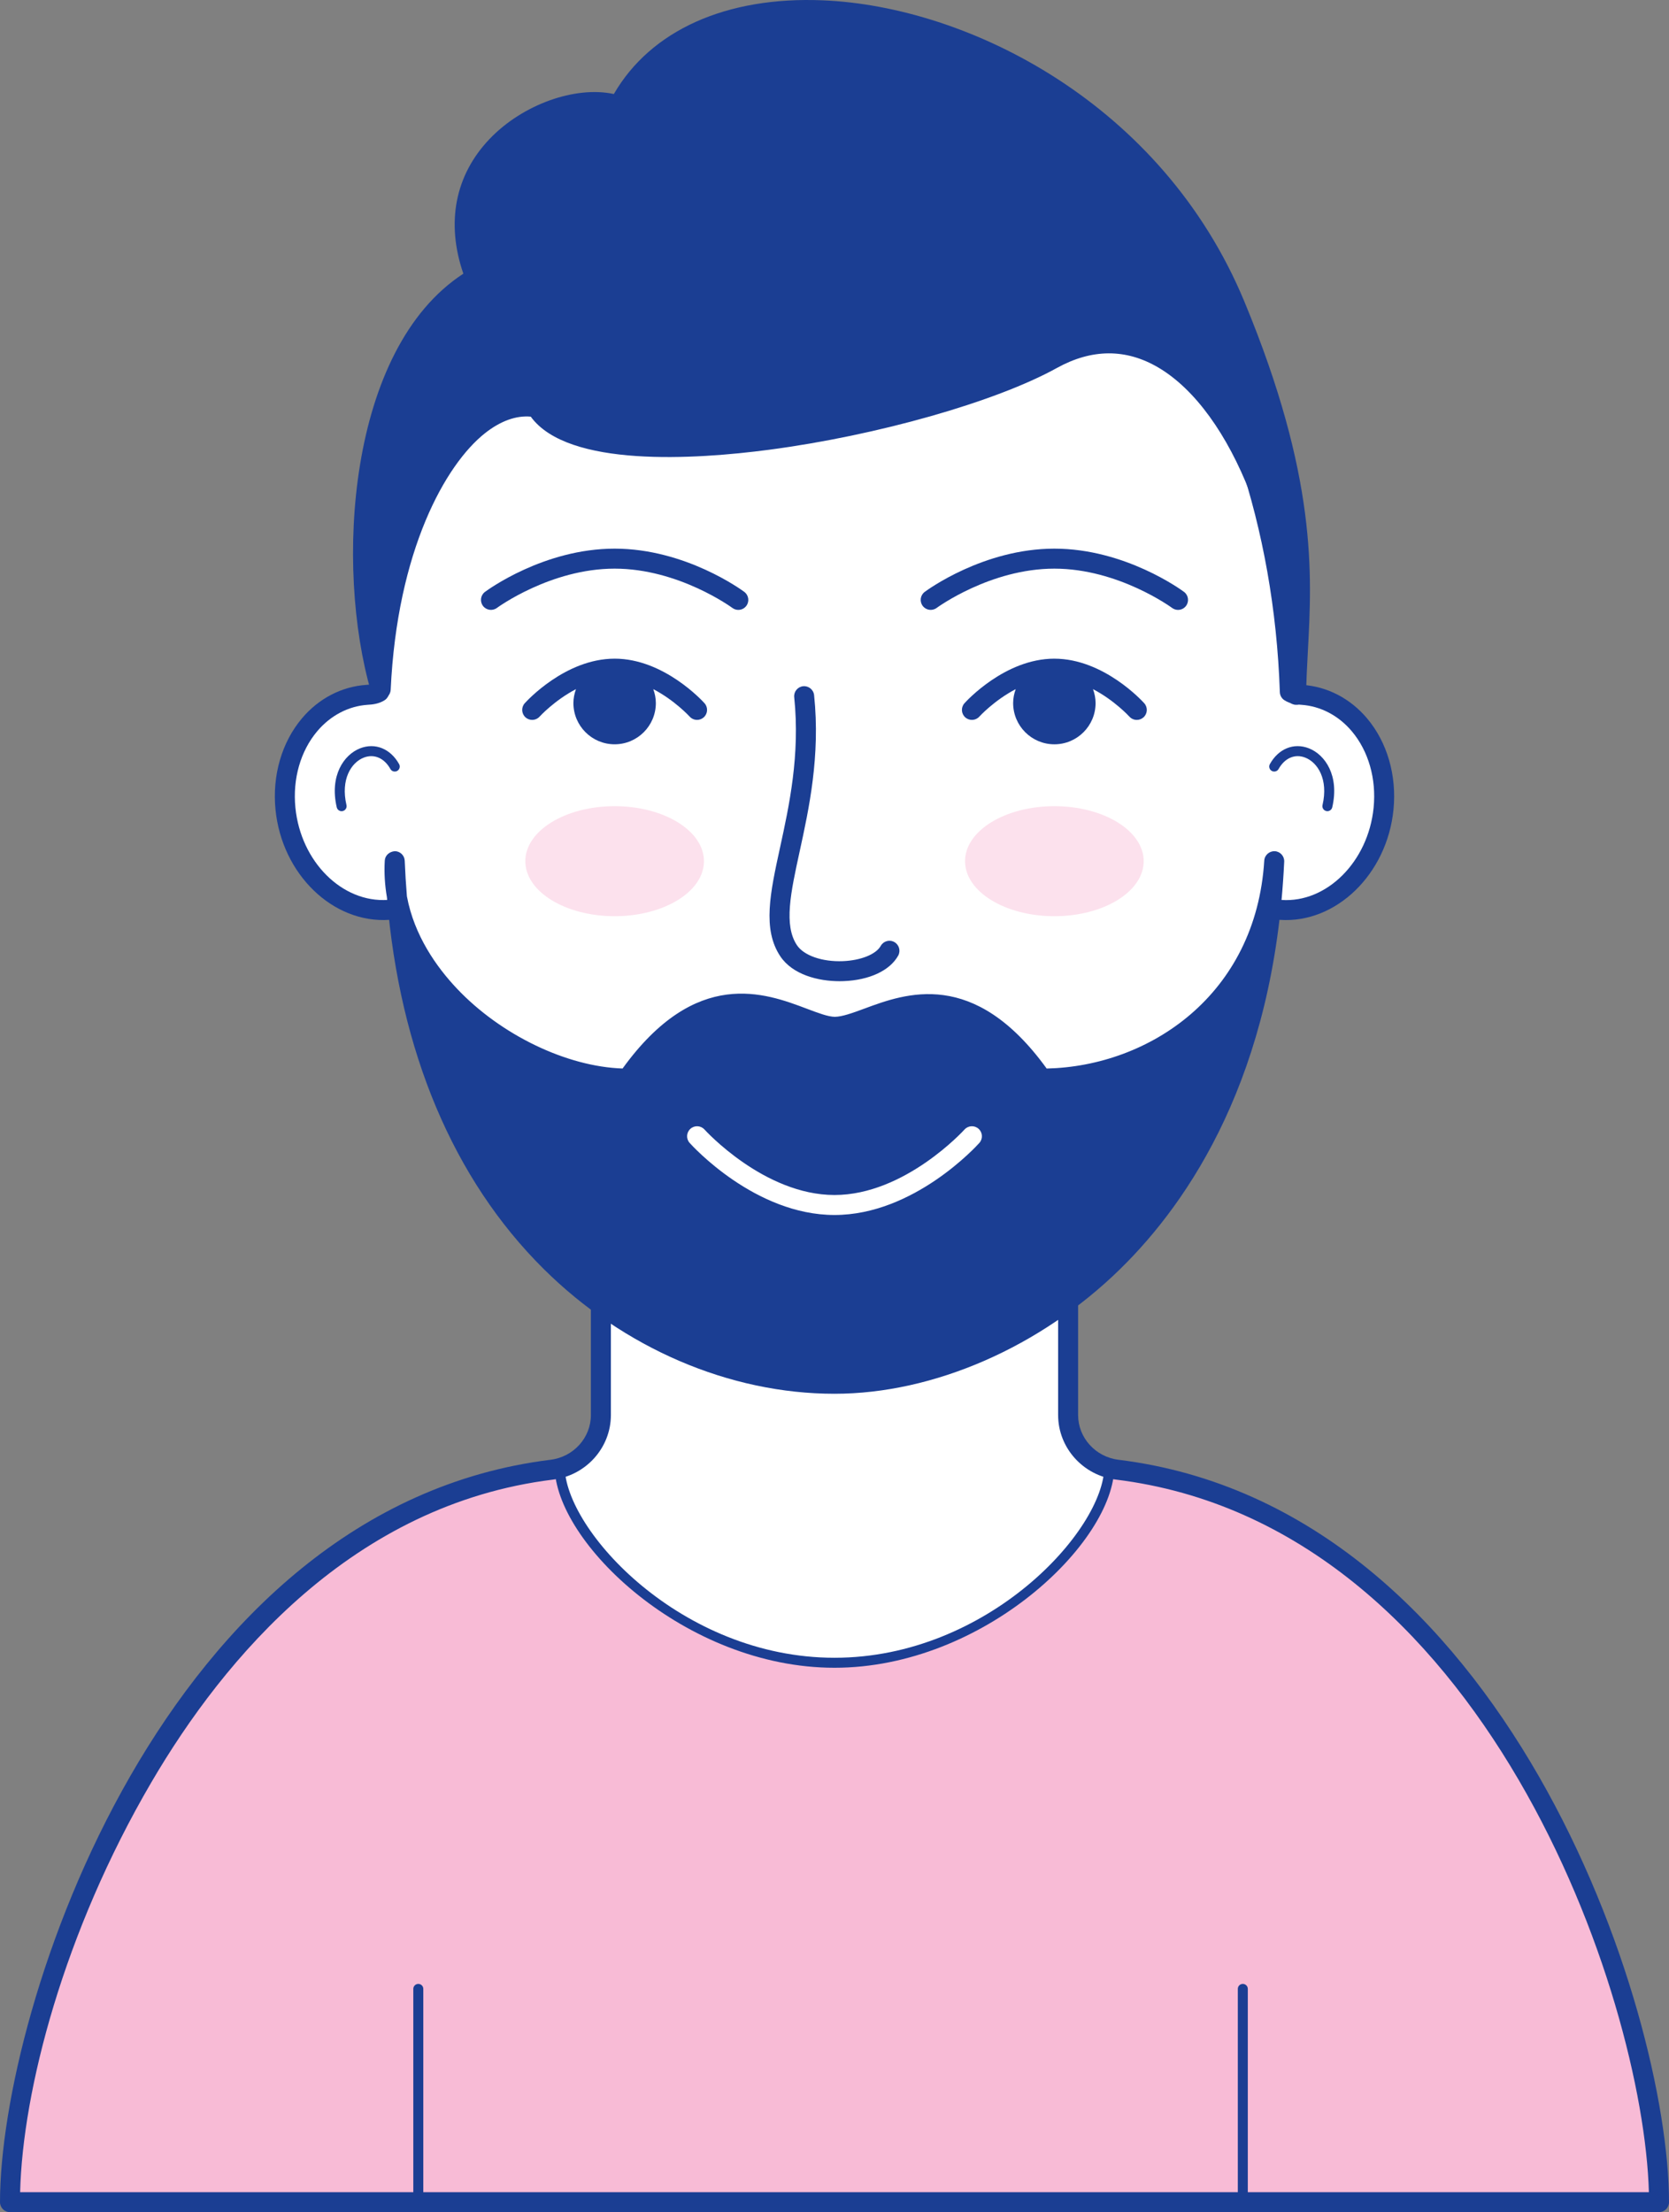
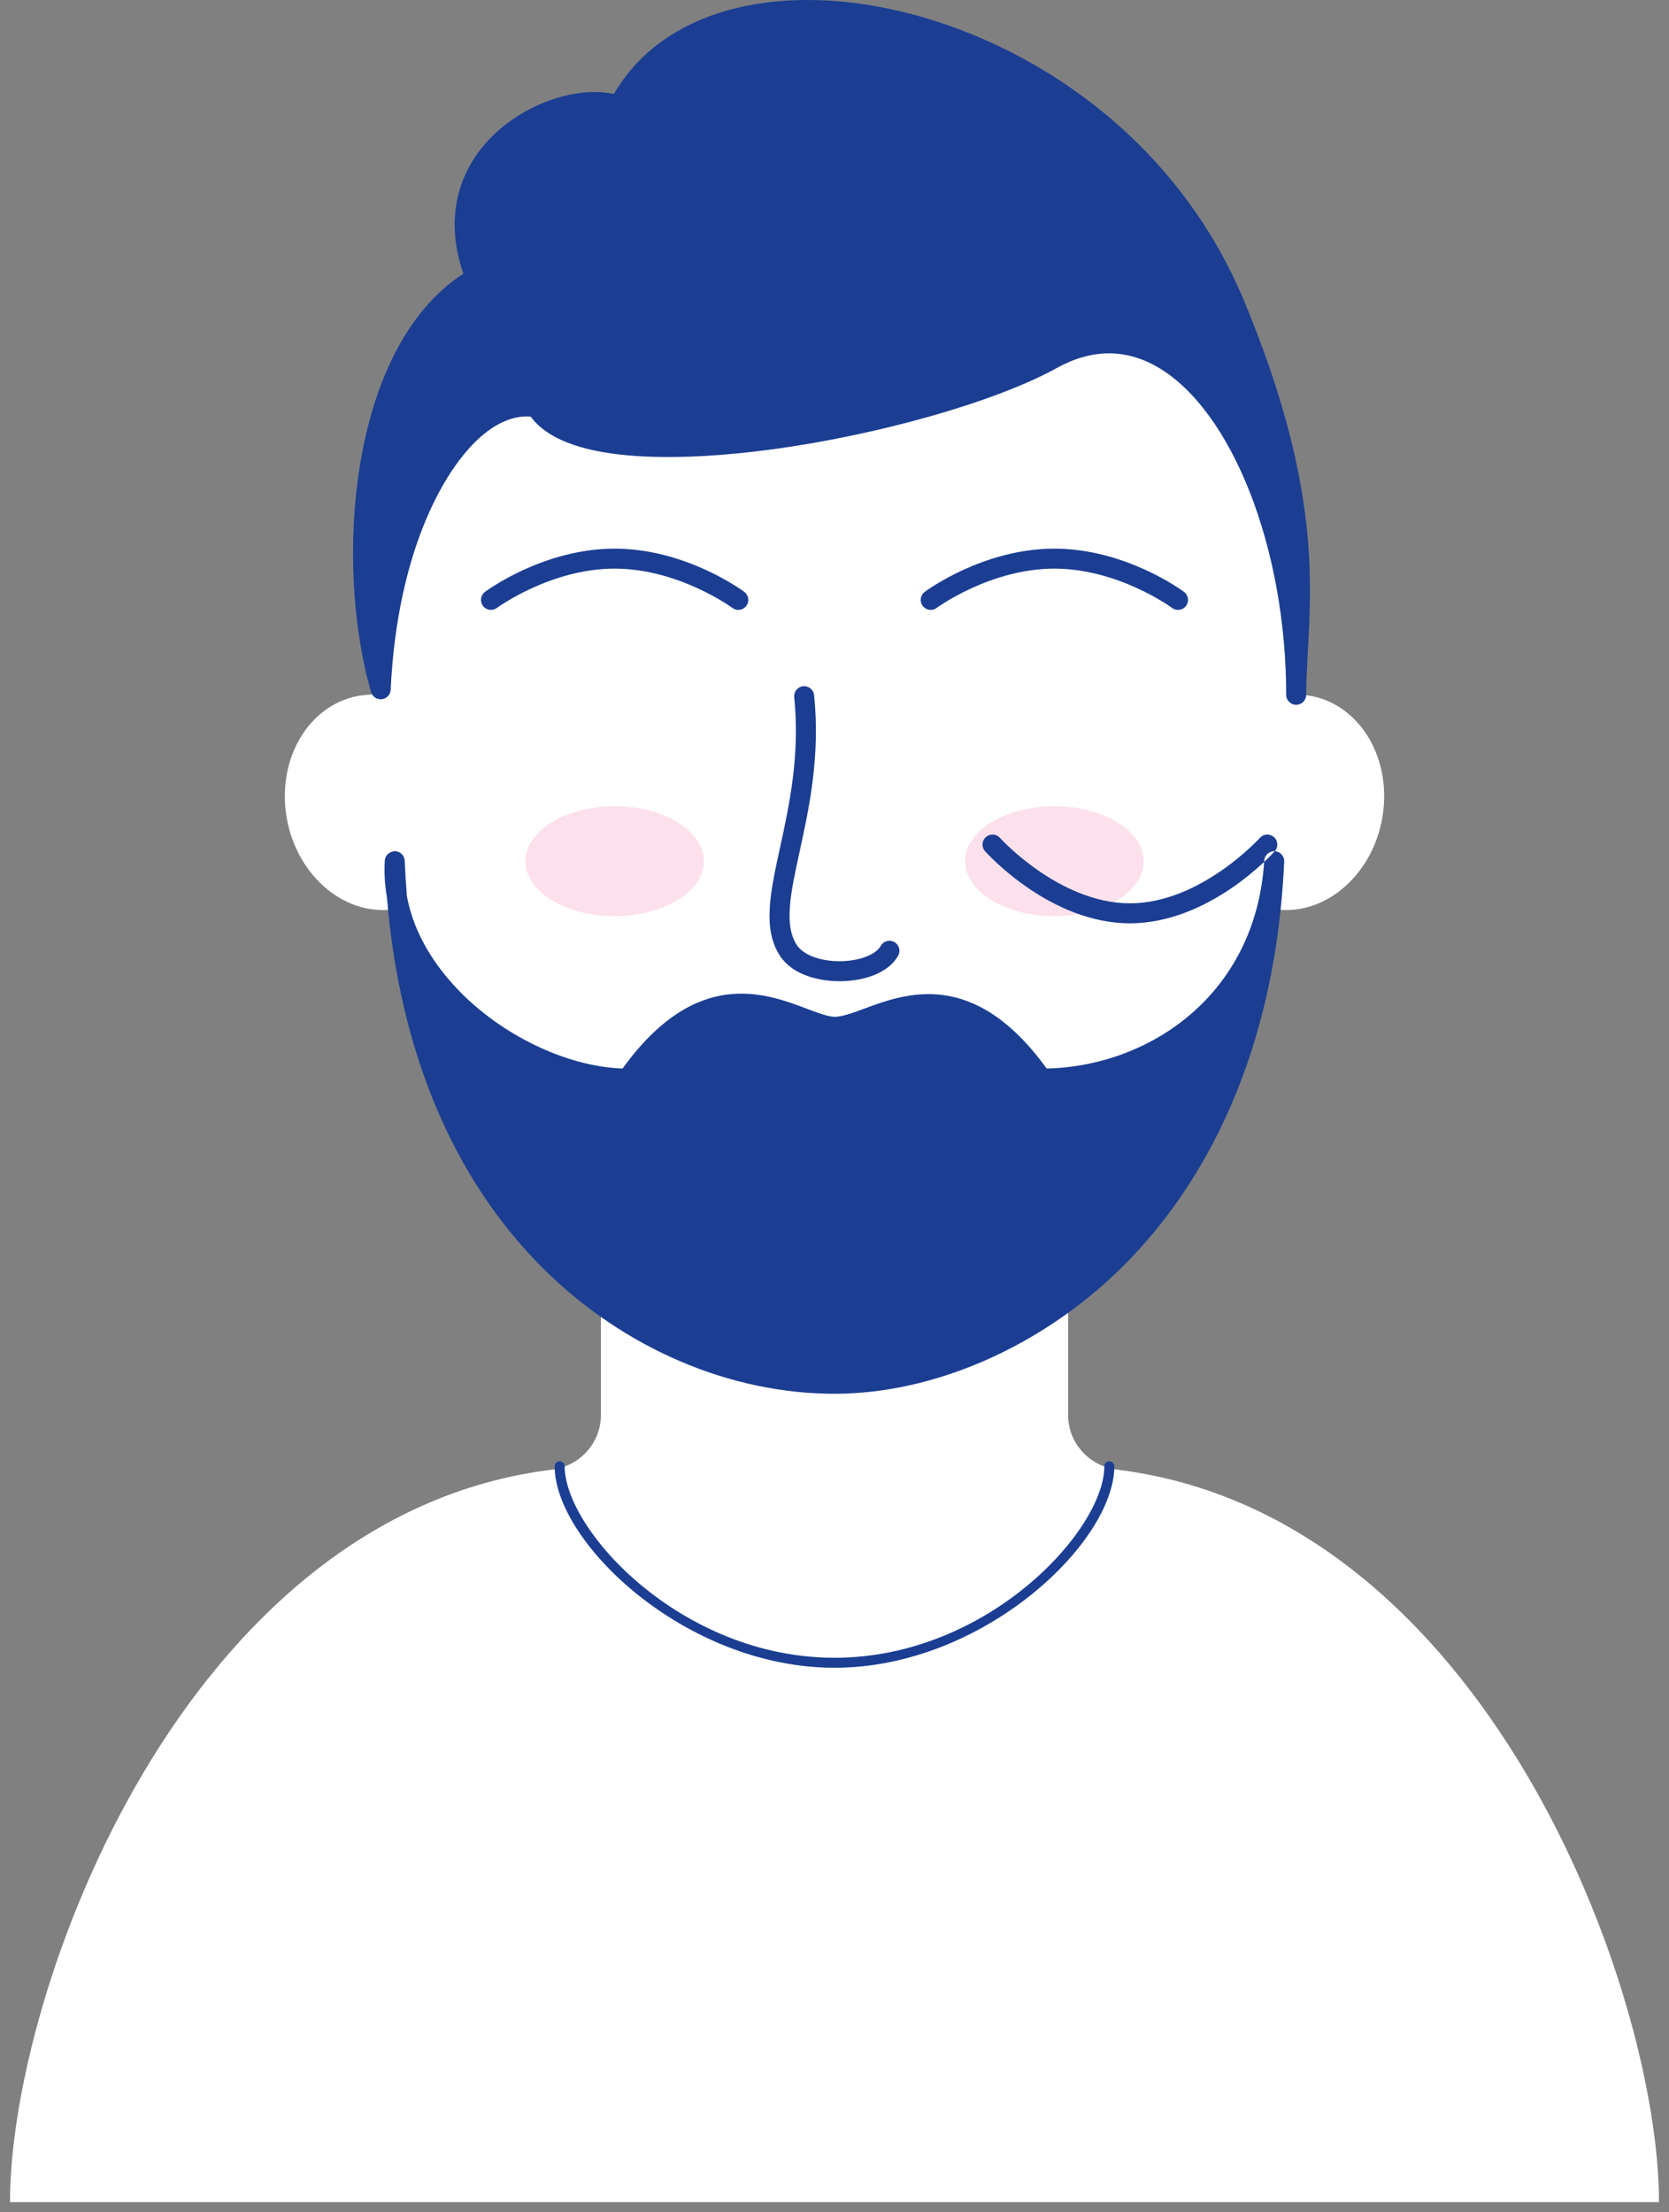
<svg xmlns="http://www.w3.org/2000/svg" id="Layer_1" viewBox="0 0 166 220">
  <rect x="0" y="0" width="166" height="220" fill="#808080" stroke="none" />
  <path d="M.994,219.006c0-20.971,17.242-68.324,53.882-72.846,2.774-.342,4.889-2.638,4.889-5.434v-12.616c0-1.536-.65-2.995-1.782-4.033-8.521-7.813-15.022-19.503-18.189-33.251-.112-.452-1.161-.338-1.161-.338-5.07.345-9.656-4.163-10.242-10.069s3.048-10.974,8.118-11.319c.433-.021.865-.082,1.204-.298,1.338-33.305,20.964-59.746,45.287-59.746s44.167,26.488,45.287,59.746c.339.217.77.277,1.204.298,5.07.345,8.705,5.413,8.118,11.319s-5.172,10.414-10.242,10.069c0,0-1.049-.113-1.161.338-3.167,13.748-9.668,25.438-18.189,33.251-1.132,1.038-1.782,2.496-1.782,4.033v12.616c0,2.796,2.116,5.092,4.889,5.434,36.64,4.521,53.882,51.875,53.882,72.846" fill="#fff" />
-   <path d="M55.668,146.006c.215,6.857,12.37,19.355,27.332,19.355s27.063-12.442,27.331-19.309l.793.108c36.64,4.521,53.882,51.875,53.882,72.846H.994c0-20.971,17.242-68.324,53.882-72.846l.792-.154Z" fill="#f8bbd6" />
-   <path d="M126.494,76.668c.239.132.542.048.676-.192.612-1.094,1.625-1.528,2.645-1.133,1.247.483,2.319,2.165,1.724,4.719-.063.267.104.534.371.596.038.009.076.013.113.013.226,0,.43-.155.483-.384.729-3.131-.698-5.238-2.333-5.871-1.496-.577-3.015.04-3.872,1.576-.134.239-.048.542.192.676ZM35.826,74.417c-1.635.633-3.063,2.74-2.333,5.871.053.23.258.384.483.384.037,0,.075-.004.113-.013.267-.062.434-.329.371-.596-.595-2.553.477-4.236,1.724-4.719,1.02-.396,2.035.039,2.645,1.133.134.24.437.325.676.192.24-.134.326-.437.192-.676-.858-1.536-2.379-2.152-3.872-1.576ZM111.246,145.174c-2.29-.282-4.017-2.194-4.017-4.447v-12.616c0-1.246.532-2.449,1.459-3.3,8.669-7.949,15.19-19.781,18.387-33.34.067-.005.149.002.223.009,5.577.383,10.661-4.536,11.299-10.962.337-3.395-.623-6.706-2.635-9.085-1.671-1.976-3.945-3.156-6.424-3.325-.057-.002-.165-.008-.284-.022-1.393-33.713-21.616-60.023-46.255-60.023-24.42,0-44.642,26.309-46.25,60.022-.124.016-.241.021-.308.025-2.459.167-4.734,1.348-6.404,3.324-2.012,2.38-2.973,5.691-2.635,9.085.638,6.426,5.712,11.343,11.334,10.959.057-.005.129-.004.188-.007,3.201,13.568,9.721,25.395,18.387,33.342.928.85,1.459,2.053,1.459,3.299v12.616c0,2.253-1.727,4.165-4.017,4.447C16.288,149.921,0,199.724,0,219.006c0,.549.445.994.994.994h164.012c.549,0,.994-.445.994-.994,0-19.282-16.288-69.085-54.754-73.832ZM124.108,218.012v-20.217c0-.275-.222-.497-.497-.497s-.497.222-.497.497v20.217H42.102v-20.217c0-.275-.222-.497-.497-.497s-.497.222-.497.497v20.217H2.001c.254-10.11,4.32-25.836,13.052-40.76,7.244-12.379,20.055-27.651,39.945-30.105,3.284-.405,5.761-3.166,5.761-6.421v-12.616c0-1.802-.767-3.539-2.104-4.765-8.462-7.759-14.816-19.387-17.895-32.758-.197-.798-1.053-1.218-2.193-1.091-4.548.297-8.653-3.808-9.186-9.176-.284-2.862.509-5.634,2.175-7.605,1.32-1.561,3.103-2.493,5.002-2.622.494-.024,1.133-.097,1.691-.453.274-.175.445-.473.458-.798,1.325-32.968,20.781-58.792,44.294-58.792,23.728,0,43.184,25.822,44.293,58.786.011.327.182.628.458.804.558.356,1.197.43,1.672.452,1.918.131,3.701,1.063,5.021,2.624,1.667,1.972,2.46,4.743,2.175,7.606-.533,5.368-4.659,9.48-9.147,9.178-1.174-.123-2.035.29-2.236,1.103-3.076,13.356-9.43,24.984-17.891,32.742-1.337,1.226-2.104,2.963-2.104,4.765v12.616c0,3.255,2.477,6.016,5.761,6.421,36.603,4.517,52.463,51.403,52.996,70.865h-39.89Z" fill="#1b3e93" />
  <g>
    <ellipse cx="104.868" cy="85.645" rx="8.884" ry="5.471" fill="#fce1ed" />
    <ellipse cx="61.132" cy="85.645" rx="8.884" ry="5.471" fill="#fce1ed" />
  </g>
  <path d="M123.767,29.992C115.581,10.265,96.294.633,81.838.032c-9.606-.401-17.119,2.988-20.784,9.319-3.832-.831-9.086,1.03-12.37,4.48-3.43,3.602-4.339,8.33-2.599,13.387-11.525,7.497-12.794,29.152-9.175,41.609.136.467.584.768,1.072.71.482-.057.853-.456.876-.941.643-13.845,5.445-22.39,9.362-25.5,1.543-1.225,3.115-1.794,4.569-1.661,3.694,5.085,16.357,4.261,23.704,3.294,10.766-1.42,22.537-4.764,28.624-8.133,3.48-1.925,6.876-1.94,10.093-.044,7.368,4.343,12.715,18.032,12.715,32.548,0,.548.443.993.991.994h.003c.547,0,.991-.441.994-.988.008-1.38.086-2.809.167-4.322.418-7.715.938-17.317-6.314-34.792Z" fill="#1b3e93" />
  <g>
-     <path d="M61.132,65.504c-4.917,0-8.779,4.253-8.941,4.434-.366.409-.331,1.036.077,1.402.409.367,1.037.333,1.403-.075.022-.025,1.487-1.622,3.616-2.73-.156.434-.256.895-.256,1.382,0,2.266,1.836,4.103,4.1,4.103s4.1-1.837,4.1-4.103c0-.488-.1-.948-.255-1.382,2.129,1.108,3.594,2.705,3.616,2.729.197.218.467.329.74.329.236,0,.474-.083.663-.254.408-.366.443-.993.077-1.402-.162-.181-4.025-4.434-8.941-4.434Z" fill="#1b3e93" />
-     <path d="M104.868,65.504c-4.917,0-8.779,4.253-8.941,4.434-.366.409-.331,1.036.077,1.402.409.367,1.038.333,1.403-.075.022-.025,1.487-1.621,3.616-2.729-.156.434-.255.895-.255,1.382,0,2.266,1.836,4.103,4.1,4.103s4.1-1.837,4.1-4.103c0-.488-.1-.948-.256-1.382,2.129,1.108,3.594,2.705,3.616,2.73.197.218.467.329.74.329.236,0,.474-.083.664-.254.408-.366.443-.993.077-1.402-.162-.181-4.025-4.434-8.941-4.434Z" fill="#1b3e93" />
    <path d="M88.952,93.687c-.48-.269-1.086-.098-1.353.382-.468.837-1.981,1.446-3.764,1.517-2.045.084-3.882-.556-4.569-1.584-1.33-1.99-.625-5.226.268-9.323.922-4.227,2.069-9.489,1.437-15.548-.057-.546-.552-.94-1.092-.886-.546.057-.943.546-.886,1.092.599,5.742-.511,10.83-1.402,14.918-.994,4.558-1.778,8.159.021,10.852,1.225,1.831,3.772,2.474,5.892,2.474.138,0,.275-.002.409-.008,2.564-.101,4.59-1.048,5.42-2.533.268-.479.097-1.085-.382-1.353Z" fill="#1b3e93" />
    <path d="M117.763,58.863c-.236-.176-5.853-4.3-12.895-4.3s-12.659,4.125-12.895,4.3c-.44.328-.53.949-.203,1.39.328.441.951.531,1.391.205.052-.039,5.341-3.907,11.708-3.907s11.655,3.868,11.708,3.907c.178.132.386.196.592.196.303,0,.603-.138.798-.401.327-.44.236-1.062-.203-1.39Z" fill="#1b3e93" />
    <path d="M61.132,54.563c-7.042,0-12.659,4.125-12.895,4.3-.44.328-.531.949-.203,1.39.328.441.951.531,1.391.205.052-.039,5.341-3.907,11.708-3.907s11.655,3.868,11.708,3.907c.178.132.386.196.592.196.303,0,.603-.138.798-.401.327-.44.236-1.062-.203-1.39-.236-.176-5.853-4.3-12.895-4.3Z" fill="#1b3e93" />
  </g>
-   <path d="M126.79,84.654c-.532-.028-1.012.386-1.046.931-.824,13.359-11.422,20.453-21.642,20.681-7.233-10.002-14.042-7.475-18.135-5.957-1.193.442-2.217.808-2.941.814-.671-.01-1.649-.379-2.781-.807-4.134-1.562-11.013-4.16-18.323,5.947-5.562-.183-12.124-3.337-16.492-7.965-1.988-2.105-4.232-5.24-4.959-9.163-.096-1.161-.168-2.338-.216-3.531-.021-.53-.454-.949-.984-.954-.533.042-.971.408-1.001.937-.07,1.218.004,2.443.216,3.662,1.258,15.321,6.607,28.036,15.574,36.934,7.957,7.897,18.505,12.427,28.939,12.427,9.865,0,20.494-4.644,28.431-12.422,6.889-6.751,15.309-19.257,16.298-40.497.025-.546-.394-1.009-.939-1.039ZM97.408,113.662c-.262.293-6.507,7.169-14.408,7.169s-14.146-6.876-14.408-7.169c-.366-.409-.331-1.037.078-1.403.407-.366,1.036-.333,1.403.076.058.065,5.925,6.508,12.927,6.508s12.869-6.443,12.927-6.508c.367-.409.997-.443,1.403-.076.409.366.444.994.078,1.403Z" fill="#1b3e93" />
+   <path d="M126.79,84.654c-.532-.028-1.012.386-1.046.931-.824,13.359-11.422,20.453-21.642,20.681-7.233-10.002-14.042-7.475-18.135-5.957-1.193.442-2.217.808-2.941.814-.671-.01-1.649-.379-2.781-.807-4.134-1.562-11.013-4.16-18.323,5.947-5.562-.183-12.124-3.337-16.492-7.965-1.988-2.105-4.232-5.24-4.959-9.163-.096-1.161-.168-2.338-.216-3.531-.021-.53-.454-.949-.984-.954-.533.042-.971.408-1.001.937-.07,1.218.004,2.443.216,3.662,1.258,15.321,6.607,28.036,15.574,36.934,7.957,7.897,18.505,12.427,28.939,12.427,9.865,0,20.494-4.644,28.431-12.422,6.889-6.751,15.309-19.257,16.298-40.497.025-.546-.394-1.009-.939-1.039Zc-.262.293-6.507,7.169-14.408,7.169s-14.146-6.876-14.408-7.169c-.366-.409-.331-1.037.078-1.403.407-.366,1.036-.333,1.403.076.058.065,5.925,6.508,12.927,6.508s12.869-6.443,12.927-6.508c.367-.409.997-.443,1.403-.076.409.366.444.994.078,1.403Z" fill="#1b3e93" />
  <path d="M110.335,145.326c-.275,0-.497.222-.497.497,0,6.351-11.603,19.042-26.838,19.042s-26.838-12.691-26.838-19.042c0-.275-.222-.497-.497-.497s-.497.222-.497.497c0,7.548,13.009,20.036,27.832,20.036s27.832-12.487,27.832-20.036c0-.275-.222-.497-.497-.497Z" fill="#1b3e93" />
</svg>